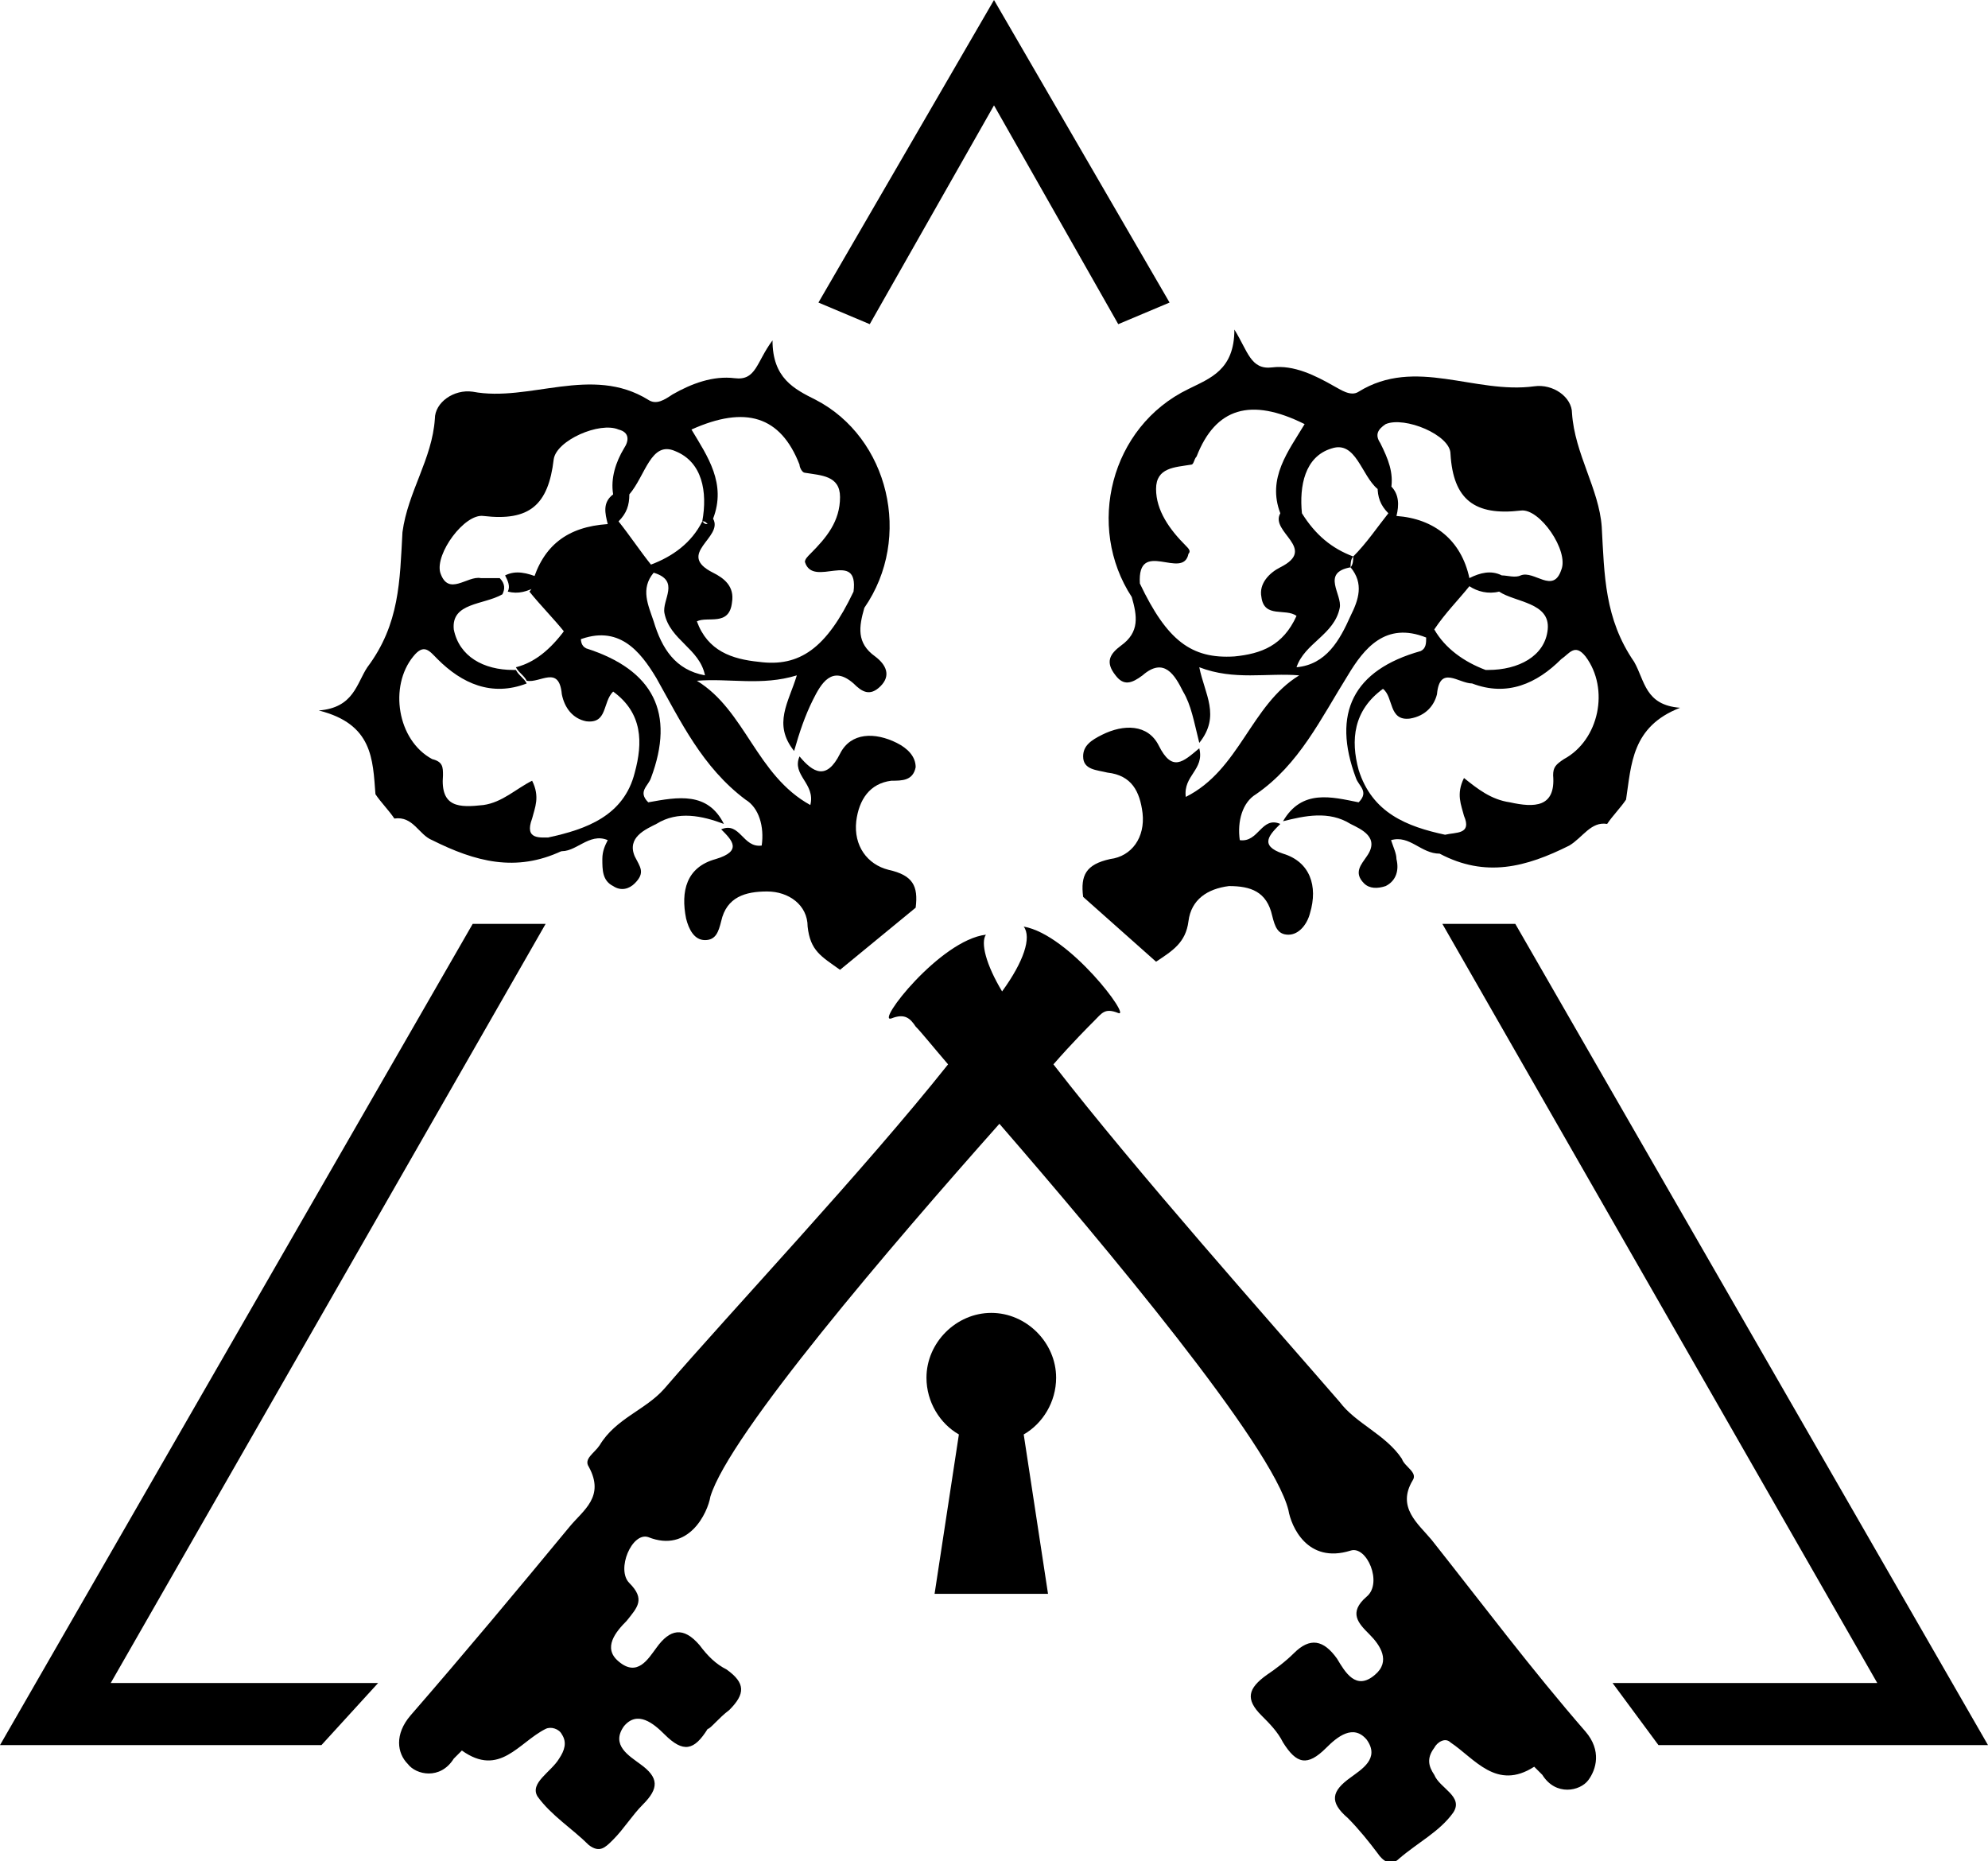
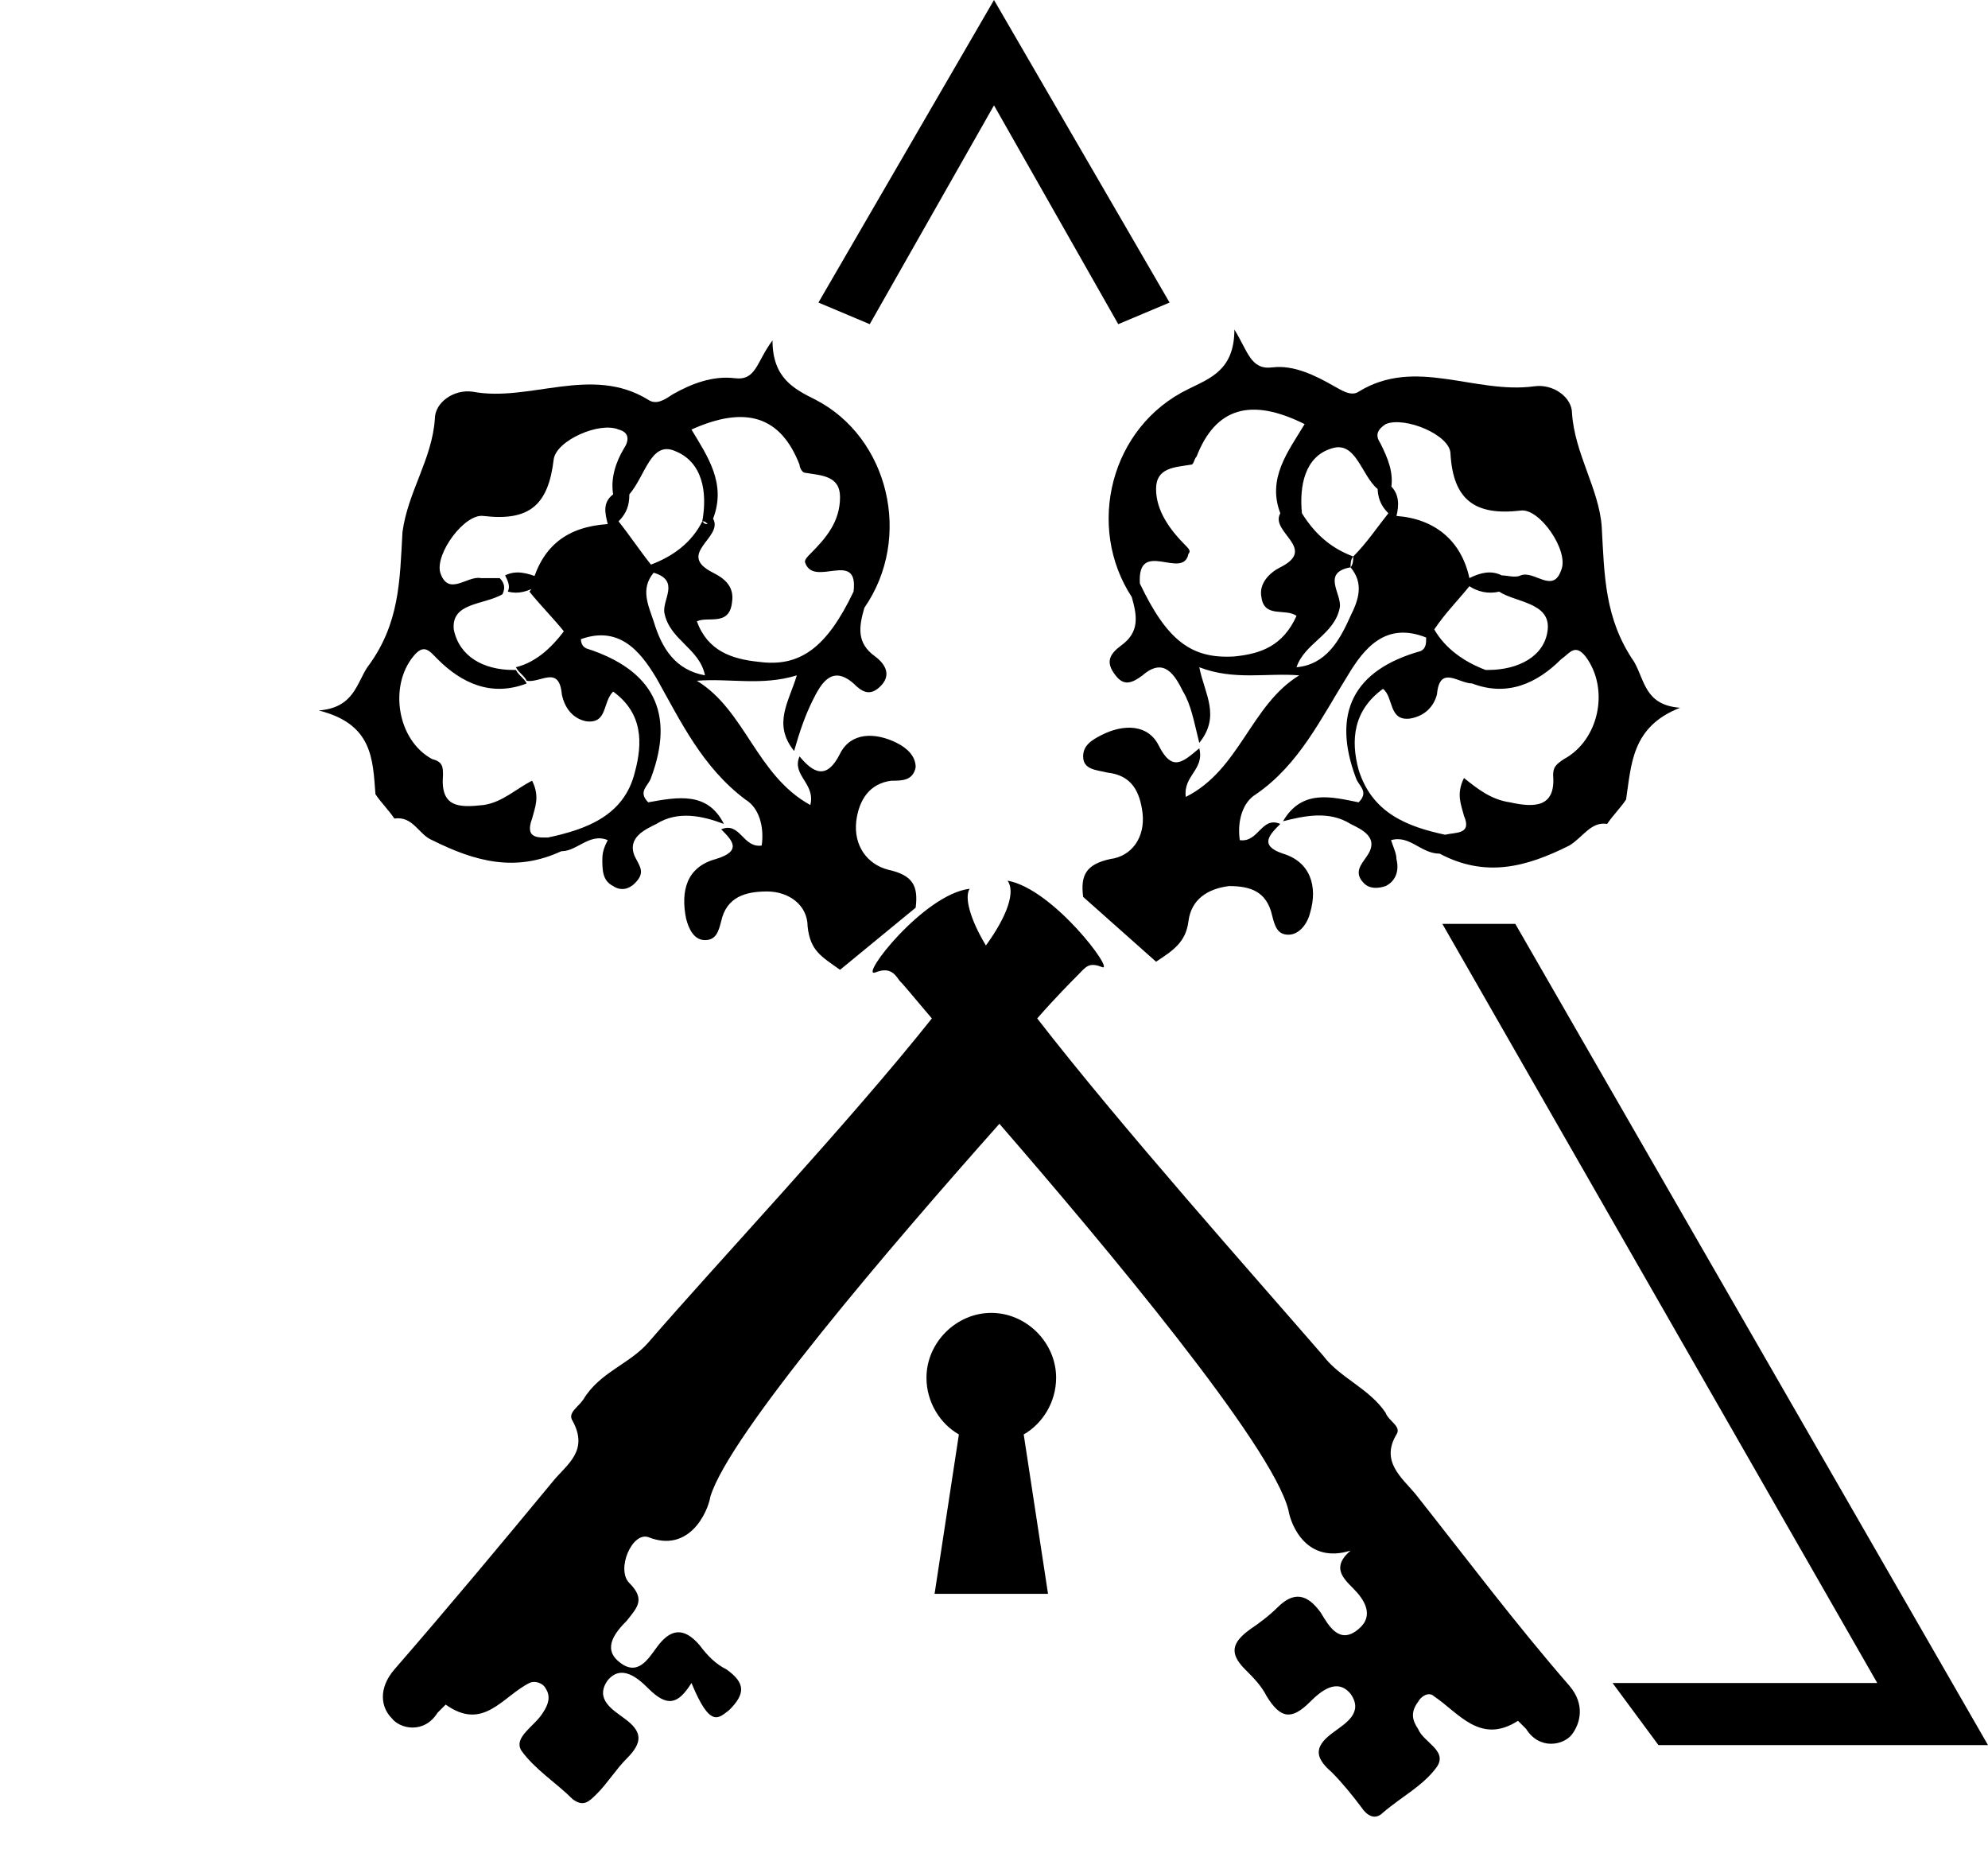
<svg xmlns="http://www.w3.org/2000/svg" version="1.1" id="Calque_1" x="0px" y="0px" viewBox="0 0 73.6 68.9" style="enable-background:new 0 0 73.6 68.9;" xml:space="preserve">
  <g>
    <polygon points="61.4,64.6 73.6,64.6 56.1,34.2 53.4,34.2 69.5,62.3 59.7,62.3  " />
    <polygon points="36.8,3.9 41.4,12 43.3,11.2 36.8,0 30.3,11.2 32.2,12  " />
-     <polygon points="14,62.3 4.1,62.3 20.2,34.2 17.5,34.2 0,64.6 11.9,64.6  " />
    <path d="M13.9,29.4c0.2,0.3,0.5,0.6,0.7,0.9c0.7-0.1,0.9,0.6,1.4,0.8c1.6,0.8,3.1,1.2,4.8,0.4c-0.1-0.2-0.3-0.3-0.4-0.5   c-0.4,0-1,0.1-0.7-0.7c0.1-0.4,0.3-0.8,0-1.4c-0.6,0.3-1.1,0.8-1.8,0.9c-0.9,0.1-1.6,0.1-1.5-1.1c0-0.3,0-0.5-0.4-0.6   c-1.3-0.7-1.6-2.7-0.7-3.8c0.4-0.5,0.6-0.2,0.9,0.1c0.9,0.9,2,1.4,3.3,0.9c-0.1-0.2-0.3-0.3-0.4-0.5H19c-1.1,0-2-0.5-2.2-1.5   c-0.1-1,1.1-0.9,1.8-1.3c0.1-0.2,0.1-0.4-0.1-0.6c-0.2,0-0.5,0-0.7,0c-0.5-0.1-1.2,0.7-1.5-0.2c-0.2-0.7,0.9-2.2,1.6-2.1   c1.7,0.2,2.4-0.4,2.6-2.1c0.1-0.7,1.7-1.4,2.4-1.1c0.4,0.1,0.4,0.4,0.2,0.7c-0.3,0.5-0.5,1.1-0.4,1.7l0,0c-0.4,0.3-0.3,0.7-0.2,1.1   c-1.5,0.1-2.4,0.8-2.8,2.2c0,0.1,0,0.2-0.1,0.3c0.4,0.5,0.9,1,1.3,1.5c0.2,0.1,0.3,0.2,0.5,0.3c1.5-0.6,2.3,0.4,2.9,1.4   c0.9,1.6,1.7,3.3,3.3,4.5c0.5,0.3,0.7,1,0.6,1.7c-0.7,0.1-0.8-0.9-1.5-0.6c0.4,0.4,0.8,0.8-0.2,1.1c-1.1,0.3-1.3,1.2-1.1,2.2   c0.1,0.4,0.3,0.8,0.7,0.8s0.5-0.3,0.6-0.7c0.2-0.9,0.9-1.1,1.7-1.1s1.5,0.5,1.5,1.3c0.1,0.9,0.5,1.1,1.2,1.6l2.8-2.3   c0.1-0.8-0.1-1.2-1-1.4c-0.8-0.2-1.3-0.9-1.2-1.8c0.1-0.8,0.5-1.4,1.3-1.5c0.4,0,0.8,0,0.9-0.5c0-0.4-0.3-0.7-0.7-0.9   c-0.8-0.4-1.7-0.4-2.1,0.4c-0.5,1-1,0.7-1.5,0.1c-0.3,0.7,0.6,1,0.4,1.8c-2-1.1-2.4-3.5-4.2-4.6l0,0c1.2-0.1,2.4,0.2,3.7-0.2   c-0.3,1-0.9,1.8-0.1,2.8c0.2-0.7,0.4-1.3,0.7-1.9c0.3-0.6,0.7-1.3,1.5-0.6c0.3,0.3,0.6,0.5,1,0.1s0.2-0.8-0.2-1.1   c-0.7-0.5-0.6-1.1-0.4-1.8c-0.1-0.2-0.3-0.4-0.4-0.6c-1,2.1-2,2.8-3.5,2.6c-1-0.1-1.9-0.4-2.3-1.5c0.4-0.2,1.2,0.2,1.3-0.7   c0.1-0.6-0.3-0.9-0.7-1.1c-1.4-0.7,0.4-1.3,0-2l0,0c0.5-1.3-0.2-2.3-0.8-3.3c2-0.9,3.3-0.5,4,1.3c0,0.1,0.1,0.3,0.2,0.3   c0.6,0.1,1.3,0.1,1.3,0.9c0,0.9-0.5,1.5-1.1,2.1c-0.1,0.1-0.2,0.2-0.2,0.3c0.3,1,2-0.5,1.8,1.1c0.1,0.2,0.3,0.4,0.4,0.6   c1.8-2.6,0.9-6.3-1.8-7.7c-0.8-0.4-1.6-0.8-1.6-2.2C28,13.4,28,14.1,27.2,14s-1.6,0.2-2.3,0.6c-0.3,0.2-0.6,0.4-0.9,0.2   c-2.1-1.3-4.4,0.1-6.5-0.3c-0.7-0.1-1.4,0.4-1.4,1c-0.1,1.5-1,2.7-1.2,4.2c-0.1,1.8-0.1,3.4-1.3,5c-0.4,0.6-0.5,1.5-1.8,1.6   C13.8,26.8,13.8,28.1,13.9,29.4z M26.1,25c-1.1-0.2-1.6-1-1.9-2c-0.2-0.6-0.5-1.2,0-1.8c1,0.3,0.3,1,0.4,1.5   C24.8,23.7,25.9,24,26.1,25z M25,16.7c1,0.4,1.2,1.5,1,2.6c0.1,0,0.1,0,0.2,0.1c-0.1,0-0.1,0-0.2-0.1c-0.4,0.8-1.1,1.3-1.9,1.6   c0,0.1,0,0.1,0,0.2c0-0.1,0-0.1,0-0.2c-0.4-0.5-0.8-1.1-1.2-1.6c0.3-0.3,0.4-0.6,0.4-1l0,0C23.9,17.6,24.1,16.3,25,16.7z" />
    <path d="M24.3,30.5c0.8-0.5,1.7-0.3,2.5,0c-0.6-1.2-1.7-1-2.8-0.8c-0.4-0.4,0-0.6,0.1-0.9c0.9-2.4,0.1-4-2.4-4.8   c-0.2-0.1-0.2-0.3-0.2-0.5c-0.2-0.1-0.3-0.2-0.5-0.3c-0.5,0.7-1.1,1.3-1.9,1.5c0.1,0.2,0.3,0.3,0.4,0.5c0.5,0.1,1.2-0.6,1.3,0.5   c0.1,0.5,0.4,0.9,0.9,1c0.8,0.1,0.6-0.7,1-1.1c1.1,0.8,1.1,1.9,0.8,3c-0.4,1.6-1.8,2.1-3.2,2.4c0.1,0.2,0.3,0.3,0.4,0.5   c0.6,0.1,1.1-0.7,1.8-0.4c-0.1,0.2-0.2,0.4-0.2,0.7c0,0.4,0,0.8,0.4,1c0.3,0.2,0.6,0.1,0.8-0.1c0.4-0.4,0.2-0.6,0-1   C23.2,31,23.9,30.7,24.3,30.5z" />
    <path d="M18.7,21.3c0.1,0.2,0.2,0.4,0.1,0.6c0.4,0.1,0.7,0,1.1-0.2c0-0.1,0-0.2,0.1-0.3C19.5,21.2,19.1,21.1,18.7,21.3z" />
    <path d="M41.9,22.1L41.9,22.1c0.2,0.7,0.3,1.3-0.4,1.8c-0.4,0.3-0.6,0.6-0.2,1.1c0.3,0.4,0.6,0.3,1,0c0.8-0.7,1.2,0,1.5,0.6   c0.3,0.5,0.4,1.1,0.6,1.9c0.8-1,0.2-1.8,0-2.8c1.3,0.5,2.5,0.2,3.7,0.3l0,0l0,0l0,0c-1.8,1.1-2.2,3.5-4.2,4.5   c-0.1-0.8,0.7-1,0.5-1.8c-0.6,0.5-1,0.9-1.5-0.1c-0.4-0.8-1.3-0.8-2.1-0.4c-0.4,0.2-0.7,0.4-0.7,0.8c0,0.5,0.5,0.5,0.9,0.6   c0.9,0.1,1.2,0.7,1.3,1.5c0.1,0.9-0.4,1.6-1.2,1.7c-0.9,0.2-1.1,0.6-1,1.4l2.7,2.4c0.6-0.4,1.1-0.7,1.2-1.5s0.7-1.2,1.5-1.3   c0.8,0,1.4,0.2,1.6,1.1c0.1,0.4,0.2,0.7,0.6,0.7s0.7-0.4,0.8-0.8c0.3-1,0-1.9-1-2.2c-0.9-0.3-0.5-0.7-0.1-1.1   c-0.7-0.3-0.8,0.7-1.5,0.6c-0.1-0.7,0.1-1.4,0.6-1.7c1.6-1.1,2.4-2.8,3.4-4.4c0.6-1,1.4-2,2.9-1.4c0,0.2,0,0.4-0.2,0.5   c-2.5,0.7-3.3,2.3-2.4,4.7c0.1,0.3,0.5,0.5,0.1,0.9c-1-0.2-2.1-0.5-2.8,0.7c0.8-0.2,1.7-0.4,2.5,0.1c0.4,0.2,1.1,0.5,0.6,1.2   c-0.2,0.3-0.5,0.6-0.1,1c0.2,0.2,0.5,0.2,0.8,0.1c0.4-0.2,0.5-0.6,0.4-1c0-0.2-0.1-0.4-0.2-0.7c0.7-0.2,1.1,0.5,1.8,0.5l0,0   c1.7,0.9,3.2,0.5,4.8-0.3c0.5-0.3,0.8-0.9,1.4-0.8c0.2-0.3,0.5-0.6,0.7-0.9c0.2-1.3,0.2-2.7,2-3.4c-1.3-0.1-1.3-1-1.7-1.7   c-1.1-1.6-1.1-3.2-1.2-5c-0.1-1.4-1-2.7-1.1-4.2c0-0.6-0.7-1.1-1.4-1c-2.2,0.3-4.4-1.1-6.5,0.2c-0.3,0.2-0.7-0.1-0.9-0.2   c-0.7-0.4-1.5-0.8-2.3-0.7c-0.8,0.1-0.9-0.6-1.4-1.4c0,1.5-0.9,1.8-1.7,2.2C41.1,15.8,40.2,19.5,41.9,22.1z M54.4,21.7L54.4,21.7   c0.3,0.2,0.7,0.3,1.1,0.2l0,0c0.6,0.4,1.9,0.4,1.8,1.4s-1.1,1.5-2.2,1.5H55c-0.1,0.1-0.2,0.3-0.3,0.4c0.1-0.1,0.2-0.3,0.3-0.4   c-0.8-0.3-1.5-0.8-1.9-1.5l0,0C53.5,22.7,54,22.2,54.4,21.7z M58.7,24.3c0.9,1.2,0.5,3.1-0.8,3.8c-0.3,0.2-0.4,0.3-0.4,0.6   c0.1,1.2-0.7,1.2-1.6,1c-0.7-0.1-1.2-0.5-1.7-0.9c-0.3,0.6-0.1,1,0,1.4c0.3,0.7-0.3,0.6-0.7,0.7l0,0c-1.4-0.3-2.7-0.8-3.2-2.4   c-0.3-1.1-0.2-2.2,0.9-3c0.4,0.3,0.2,1.2,1,1.1c0.6-0.1,0.9-0.5,1-0.9c0.1-1.1,0.8-0.4,1.3-0.4l0,0c1.3,0.5,2.4,0,3.3-0.9   C58.1,24.2,58.3,23.8,58.7,24.3z M49.3,16.6c0.9-0.3,1.1,1,1.7,1.5c0.2,0,0.3,0,0.5,0c0.1-0.6-0.1-1.1-0.4-1.7   c-0.2-0.3-0.1-0.5,0.2-0.7c0.7-0.3,2.4,0.4,2.4,1.1c0.1,1.7,0.9,2.3,2.6,2.1c0.7-0.1,1.8,1.5,1.5,2.2c-0.3,0.9-1,0-1.5,0.2   c-0.2,0.1-0.5,0-0.7,0l0,0c-0.4-0.2-0.8-0.1-1.2,0.1l0,0c-0.3-1.4-1.3-2.2-2.7-2.3l0,0c0.1-0.4,0.1-0.8-0.2-1.1c-0.2,0-0.3,0-0.5,0   c0,0.4,0.1,0.7,0.4,1l0,0c-0.4,0.5-0.8,1.1-1.3,1.6c0,0.1,0,0.3-0.1,0.4c0.5,0.6,0.3,1.2,0,1.8c-0.4,0.9-0.9,1.8-2,1.9   c0.3-0.9,1.4-1.2,1.6-2.2c0.1-0.5-0.7-1.3,0.4-1.5c0-0.1,0-0.3,0.1-0.4c-0.8-0.3-1.4-0.8-1.9-1.6c-0.1,0-0.2,0-0.2,0   c0.1,0,0.2,0,0.2,0C48.1,18,48.3,16.9,49.3,16.6z M43.9,20.2c-0.6-0.6-1.1-1.3-1.1-2.1s0.7-0.8,1.3-0.9c0.1,0,0.1-0.2,0.2-0.3   c0.7-1.8,2-2.2,4-1.2c-0.6,1-1.4,2-0.9,3.3l0,0c-0.4,0.7,1.4,1.3,0,2c-0.4,0.2-0.8,0.6-0.7,1.1c0.1,0.8,0.9,0.4,1.3,0.7   c-0.5,1.1-1.3,1.4-2.3,1.5c-1.6,0.1-2.5-0.6-3.5-2.7c-0.1,0.1-0.2,0.2-0.3,0.3c0.1-0.1,0.2-0.2,0.3-0.3c-0.1-1.7,1.6-0.1,1.8-1.1   C44.1,20.4,44,20.3,43.9,20.2z" />
-     <path d="M27,63.3c0.6-0.6,0.6-1-0.1-1.5c-0.4-0.2-0.7-0.5-1-0.9c-0.6-0.7-1.1-0.6-1.6,0.1c-0.3,0.4-0.7,1.1-1.4,0.5   c-0.6-0.5-0.1-1.1,0.3-1.5c0.4-0.5,0.7-0.8,0.1-1.4c-0.5-0.5,0.1-1.9,0.7-1.7c1.5,0.6,2.2-0.9,2.3-1.5C27,53.1,33,46.1,37,41.6   c3.9,4.5,10.1,11.9,10.7,14.3c0.1,0.6,0.7,2,2.3,1.5c0.6-0.2,1.2,1.2,0.6,1.7c-0.7,0.6-0.3,1,0.1,1.4s0.8,1,0.2,1.5   c-0.7,0.6-1.1-0.1-1.4-0.6c-0.5-0.7-1-0.8-1.6-0.2c-0.3,0.3-0.7,0.6-1,0.8c-0.7,0.5-0.8,0.9-0.2,1.5c0.3,0.3,0.6,0.6,0.8,1   c0.5,0.8,0.9,0.9,1.6,0.2c0.4-0.4,1-0.9,1.5-0.3c0.5,0.7-0.2,1.1-0.6,1.4c-0.7,0.5-0.8,0.9-0.1,1.5c0.4,0.4,0.8,0.9,1.1,1.3   c0.2,0.3,0.5,0.5,0.8,0.2c0.7-0.6,1.5-1,2-1.7c0.4-0.6-0.5-0.9-0.7-1.4c-0.2-0.3-0.3-0.6,0-1c0.1-0.2,0.4-0.4,0.6-0.2   c0.9,0.6,1.7,1.8,3.1,0.9c0,0,0.2,0.2,0.3,0.3c0.5,0.8,1.4,0.6,1.7,0.2c0.3-0.4,0.5-1.1-0.1-1.8c-2-2.3-3.8-4.7-5.7-7.1   c-0.5-0.6-1.3-1.2-0.7-2.2c0.2-0.3-0.3-0.5-0.4-0.8c-0.6-0.9-1.7-1.3-2.3-2.1c-2.6-3-7.5-8.5-10.6-12.5c0.7-0.8,1.3-1.4,1.5-1.6   c0.3-0.3,0.4-0.5,0.9-0.3s-1.8-2.9-3.5-3.2c0.3,0.4,0,1.3-0.8,2.4c-0.6-1-0.8-1.8-0.6-2.1c-1.7,0.2-4.1,3.3-3.5,3.1   c0.5-0.2,0.7,0,0.9,0.3c0.2,0.2,0.6,0.7,1.2,1.4c-3.1,3.9-8,9.1-10.5,12c-0.7,0.8-1.8,1.1-2.4,2.1c-0.2,0.3-0.6,0.5-0.4,0.8   c0.6,1.1-0.2,1.6-0.7,2.2c-1.9,2.3-3.9,4.7-5.9,7c-0.6,0.7-0.5,1.4-0.1,1.8c0.3,0.4,1.2,0.6,1.7-0.2c0.1-0.1,0.3-0.3,0.3-0.3   c1.4,1,2.1-0.3,3.1-0.8c0.2-0.1,0.5,0,0.6,0.2c0.2,0.3,0.1,0.6-0.1,0.9c-0.3,0.5-1.1,0.9-0.8,1.4c0.5,0.7,1.3,1.2,1.9,1.8   c0.4,0.3,0.6,0.1,0.9-0.2c0.4-0.4,0.7-0.9,1.1-1.3c0.6-0.6,0.6-1-0.1-1.5c-0.4-0.3-1.1-0.7-0.6-1.4c0.5-0.6,1.1-0.1,1.5,0.3   c0.7,0.7,1.1,0.6,1.6-0.2C26.3,64,26.6,63.6,27,63.3z" />
+     <path d="M27,63.3c0.6-0.6,0.6-1-0.1-1.5c-0.4-0.2-0.7-0.5-1-0.9c-0.6-0.7-1.1-0.6-1.6,0.1c-0.3,0.4-0.7,1.1-1.4,0.5   c-0.6-0.5-0.1-1.1,0.3-1.5c0.4-0.5,0.7-0.8,0.1-1.4c-0.5-0.5,0.1-1.9,0.7-1.7c1.5,0.6,2.2-0.9,2.3-1.5C27,53.1,33,46.1,37,41.6   c3.9,4.5,10.1,11.9,10.7,14.3c0.1,0.6,0.7,2,2.3,1.5c-0.7,0.6-0.3,1,0.1,1.4s0.8,1,0.2,1.5   c-0.7,0.6-1.1-0.1-1.4-0.6c-0.5-0.7-1-0.8-1.6-0.2c-0.3,0.3-0.7,0.6-1,0.8c-0.7,0.5-0.8,0.9-0.2,1.5c0.3,0.3,0.6,0.6,0.8,1   c0.5,0.8,0.9,0.9,1.6,0.2c0.4-0.4,1-0.9,1.5-0.3c0.5,0.7-0.2,1.1-0.6,1.4c-0.7,0.5-0.8,0.9-0.1,1.5c0.4,0.4,0.8,0.9,1.1,1.3   c0.2,0.3,0.5,0.5,0.8,0.2c0.7-0.6,1.5-1,2-1.7c0.4-0.6-0.5-0.9-0.7-1.4c-0.2-0.3-0.3-0.6,0-1c0.1-0.2,0.4-0.4,0.6-0.2   c0.9,0.6,1.7,1.8,3.1,0.9c0,0,0.2,0.2,0.3,0.3c0.5,0.8,1.4,0.6,1.7,0.2c0.3-0.4,0.5-1.1-0.1-1.8c-2-2.3-3.8-4.7-5.7-7.1   c-0.5-0.6-1.3-1.2-0.7-2.2c0.2-0.3-0.3-0.5-0.4-0.8c-0.6-0.9-1.7-1.3-2.3-2.1c-2.6-3-7.5-8.5-10.6-12.5c0.7-0.8,1.3-1.4,1.5-1.6   c0.3-0.3,0.4-0.5,0.9-0.3s-1.8-2.9-3.5-3.2c0.3,0.4,0,1.3-0.8,2.4c-0.6-1-0.8-1.8-0.6-2.1c-1.7,0.2-4.1,3.3-3.5,3.1   c0.5-0.2,0.7,0,0.9,0.3c0.2,0.2,0.6,0.7,1.2,1.4c-3.1,3.9-8,9.1-10.5,12c-0.7,0.8-1.8,1.1-2.4,2.1c-0.2,0.3-0.6,0.5-0.4,0.8   c0.6,1.1-0.2,1.6-0.7,2.2c-1.9,2.3-3.9,4.7-5.9,7c-0.6,0.7-0.5,1.4-0.1,1.8c0.3,0.4,1.2,0.6,1.7-0.2c0.1-0.1,0.3-0.3,0.3-0.3   c1.4,1,2.1-0.3,3.1-0.8c0.2-0.1,0.5,0,0.6,0.2c0.2,0.3,0.1,0.6-0.1,0.9c-0.3,0.5-1.1,0.9-0.8,1.4c0.5,0.7,1.3,1.2,1.9,1.8   c0.4,0.3,0.6,0.1,0.9-0.2c0.4-0.4,0.7-0.9,1.1-1.3c0.6-0.6,0.6-1-0.1-1.5c-0.4-0.3-1.1-0.7-0.6-1.4c0.5-0.6,1.1-0.1,1.5,0.3   c0.7,0.7,1.1,0.6,1.6-0.2C26.3,64,26.6,63.6,27,63.3z" />
    <path d="M38.8,59l-0.9-5.9c0.7-0.4,1.2-1.2,1.2-2.1c0-1.3-1.1-2.4-2.4-2.4s-2.4,1.1-2.4,2.4c0,0.9,0.5,1.7,1.2,2.1L34.6,59H38.8z" />
  </g>
</svg>